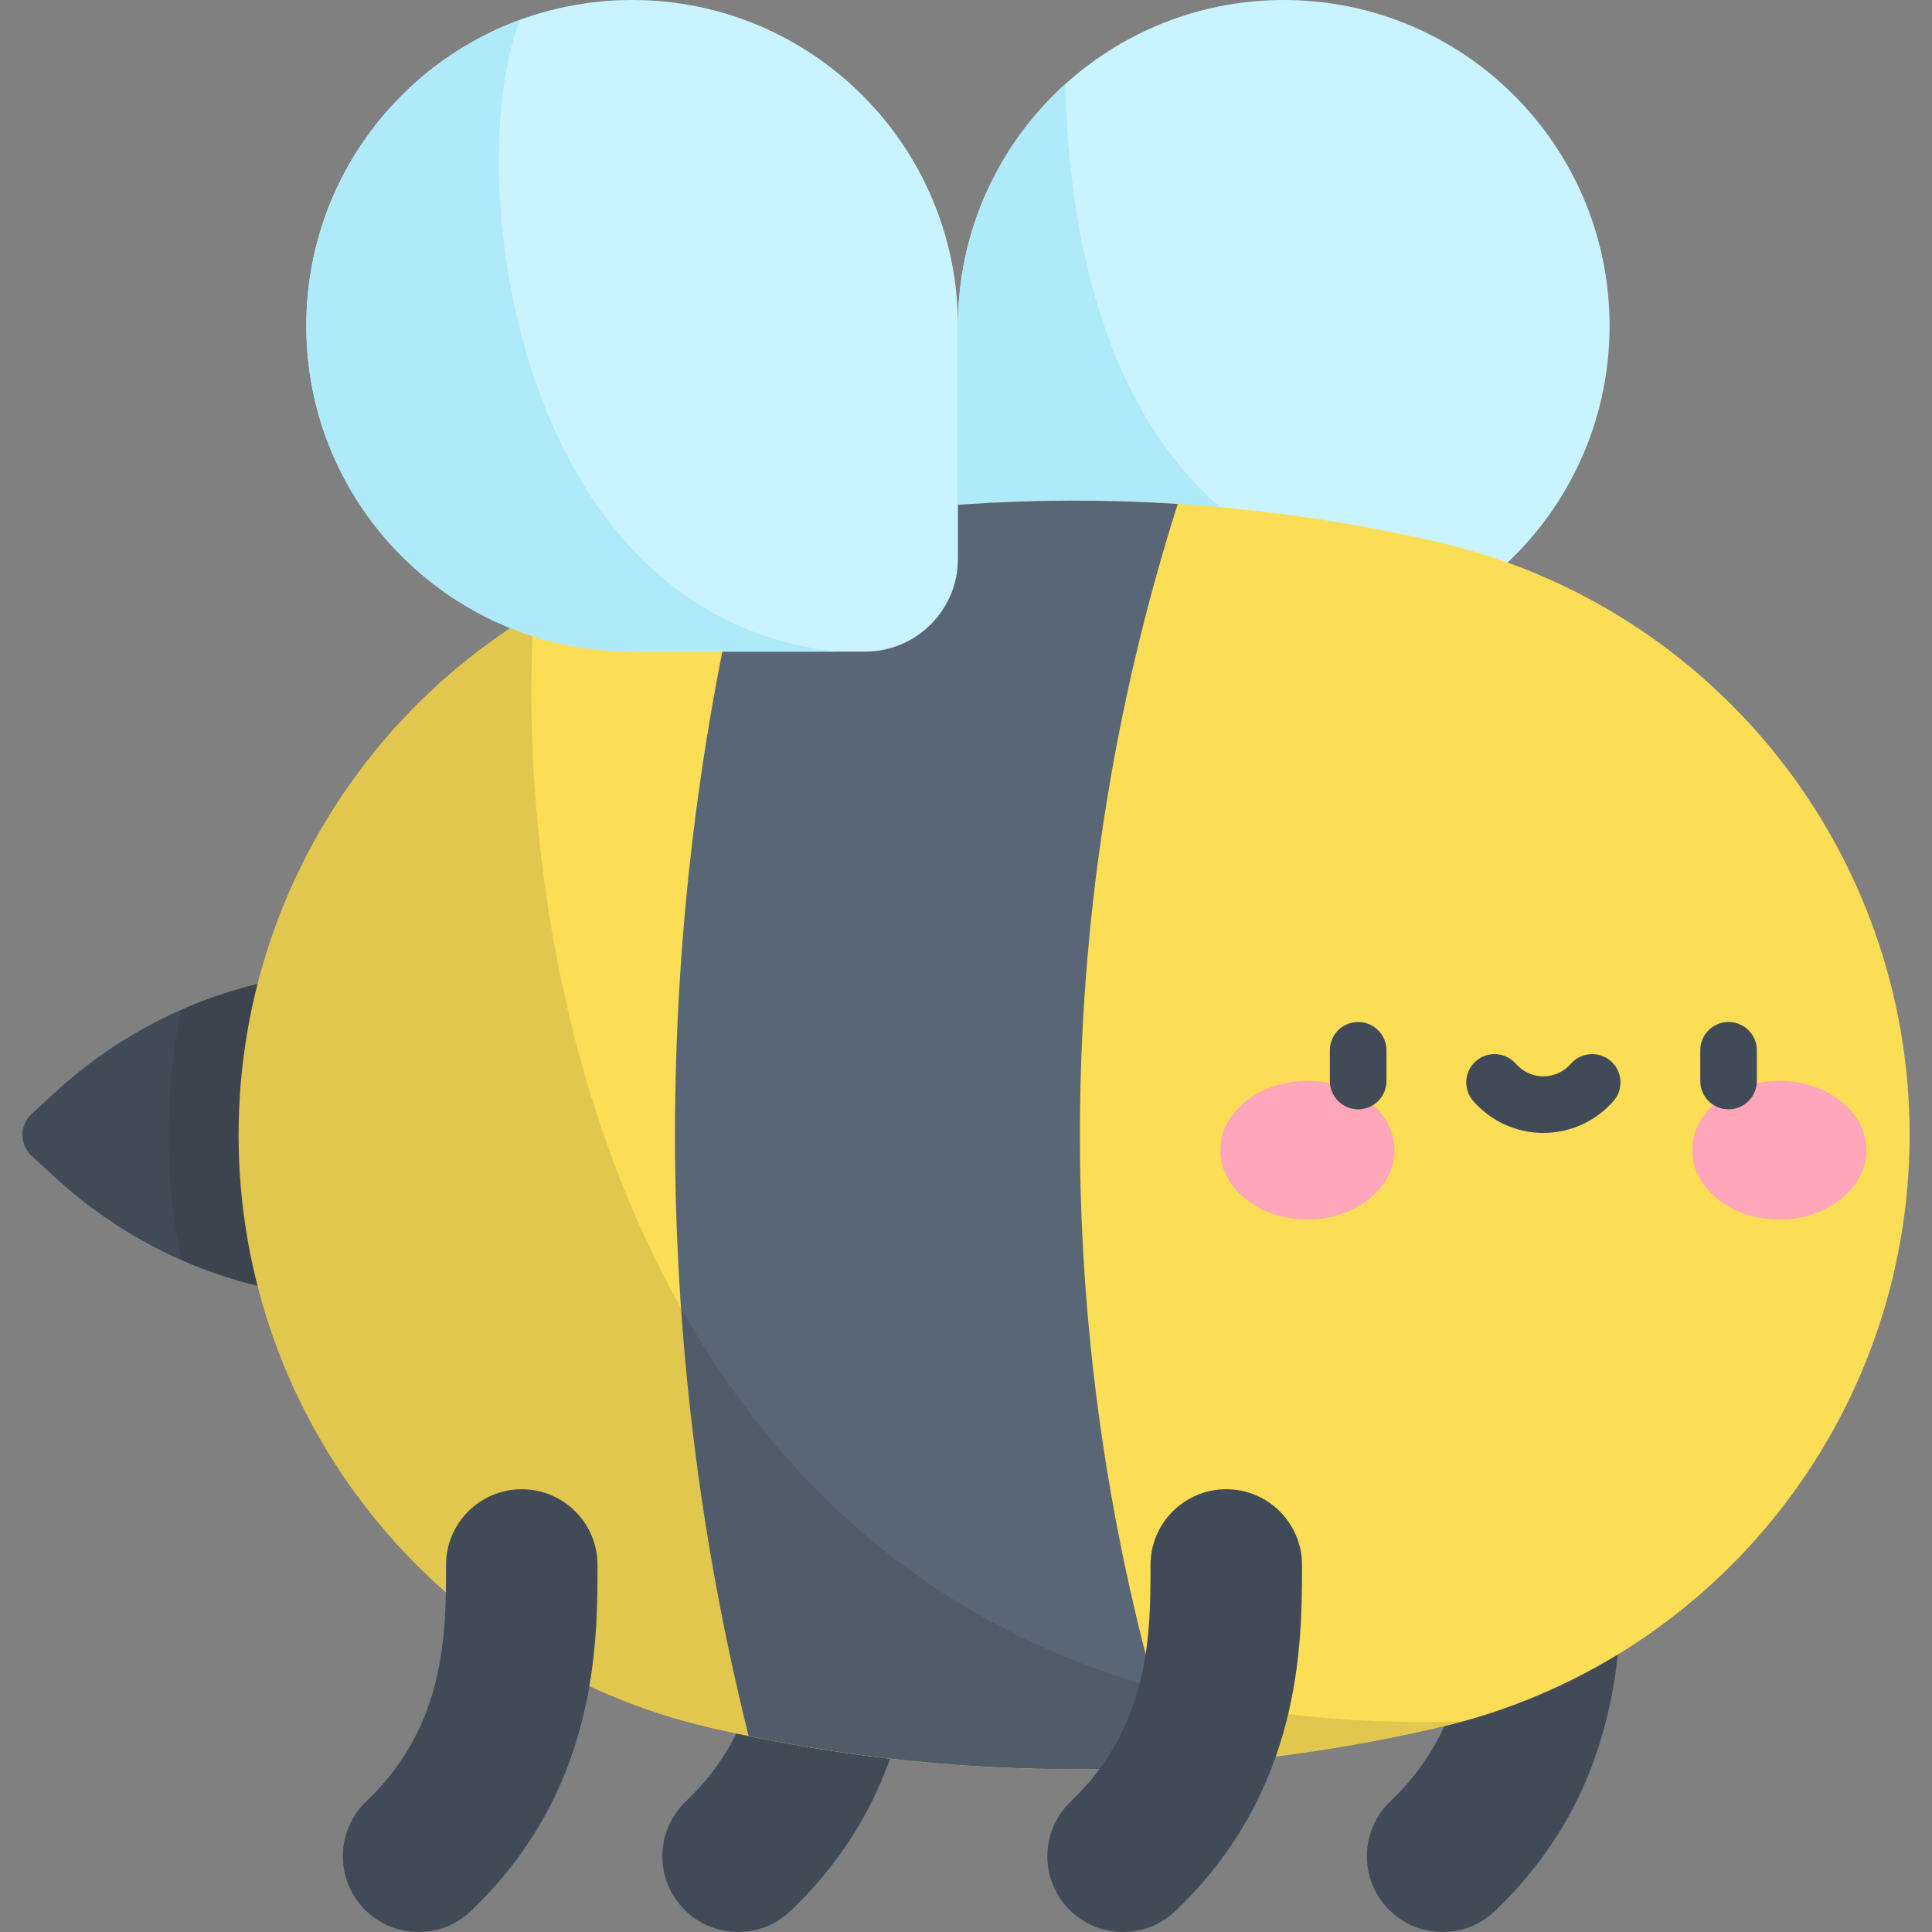
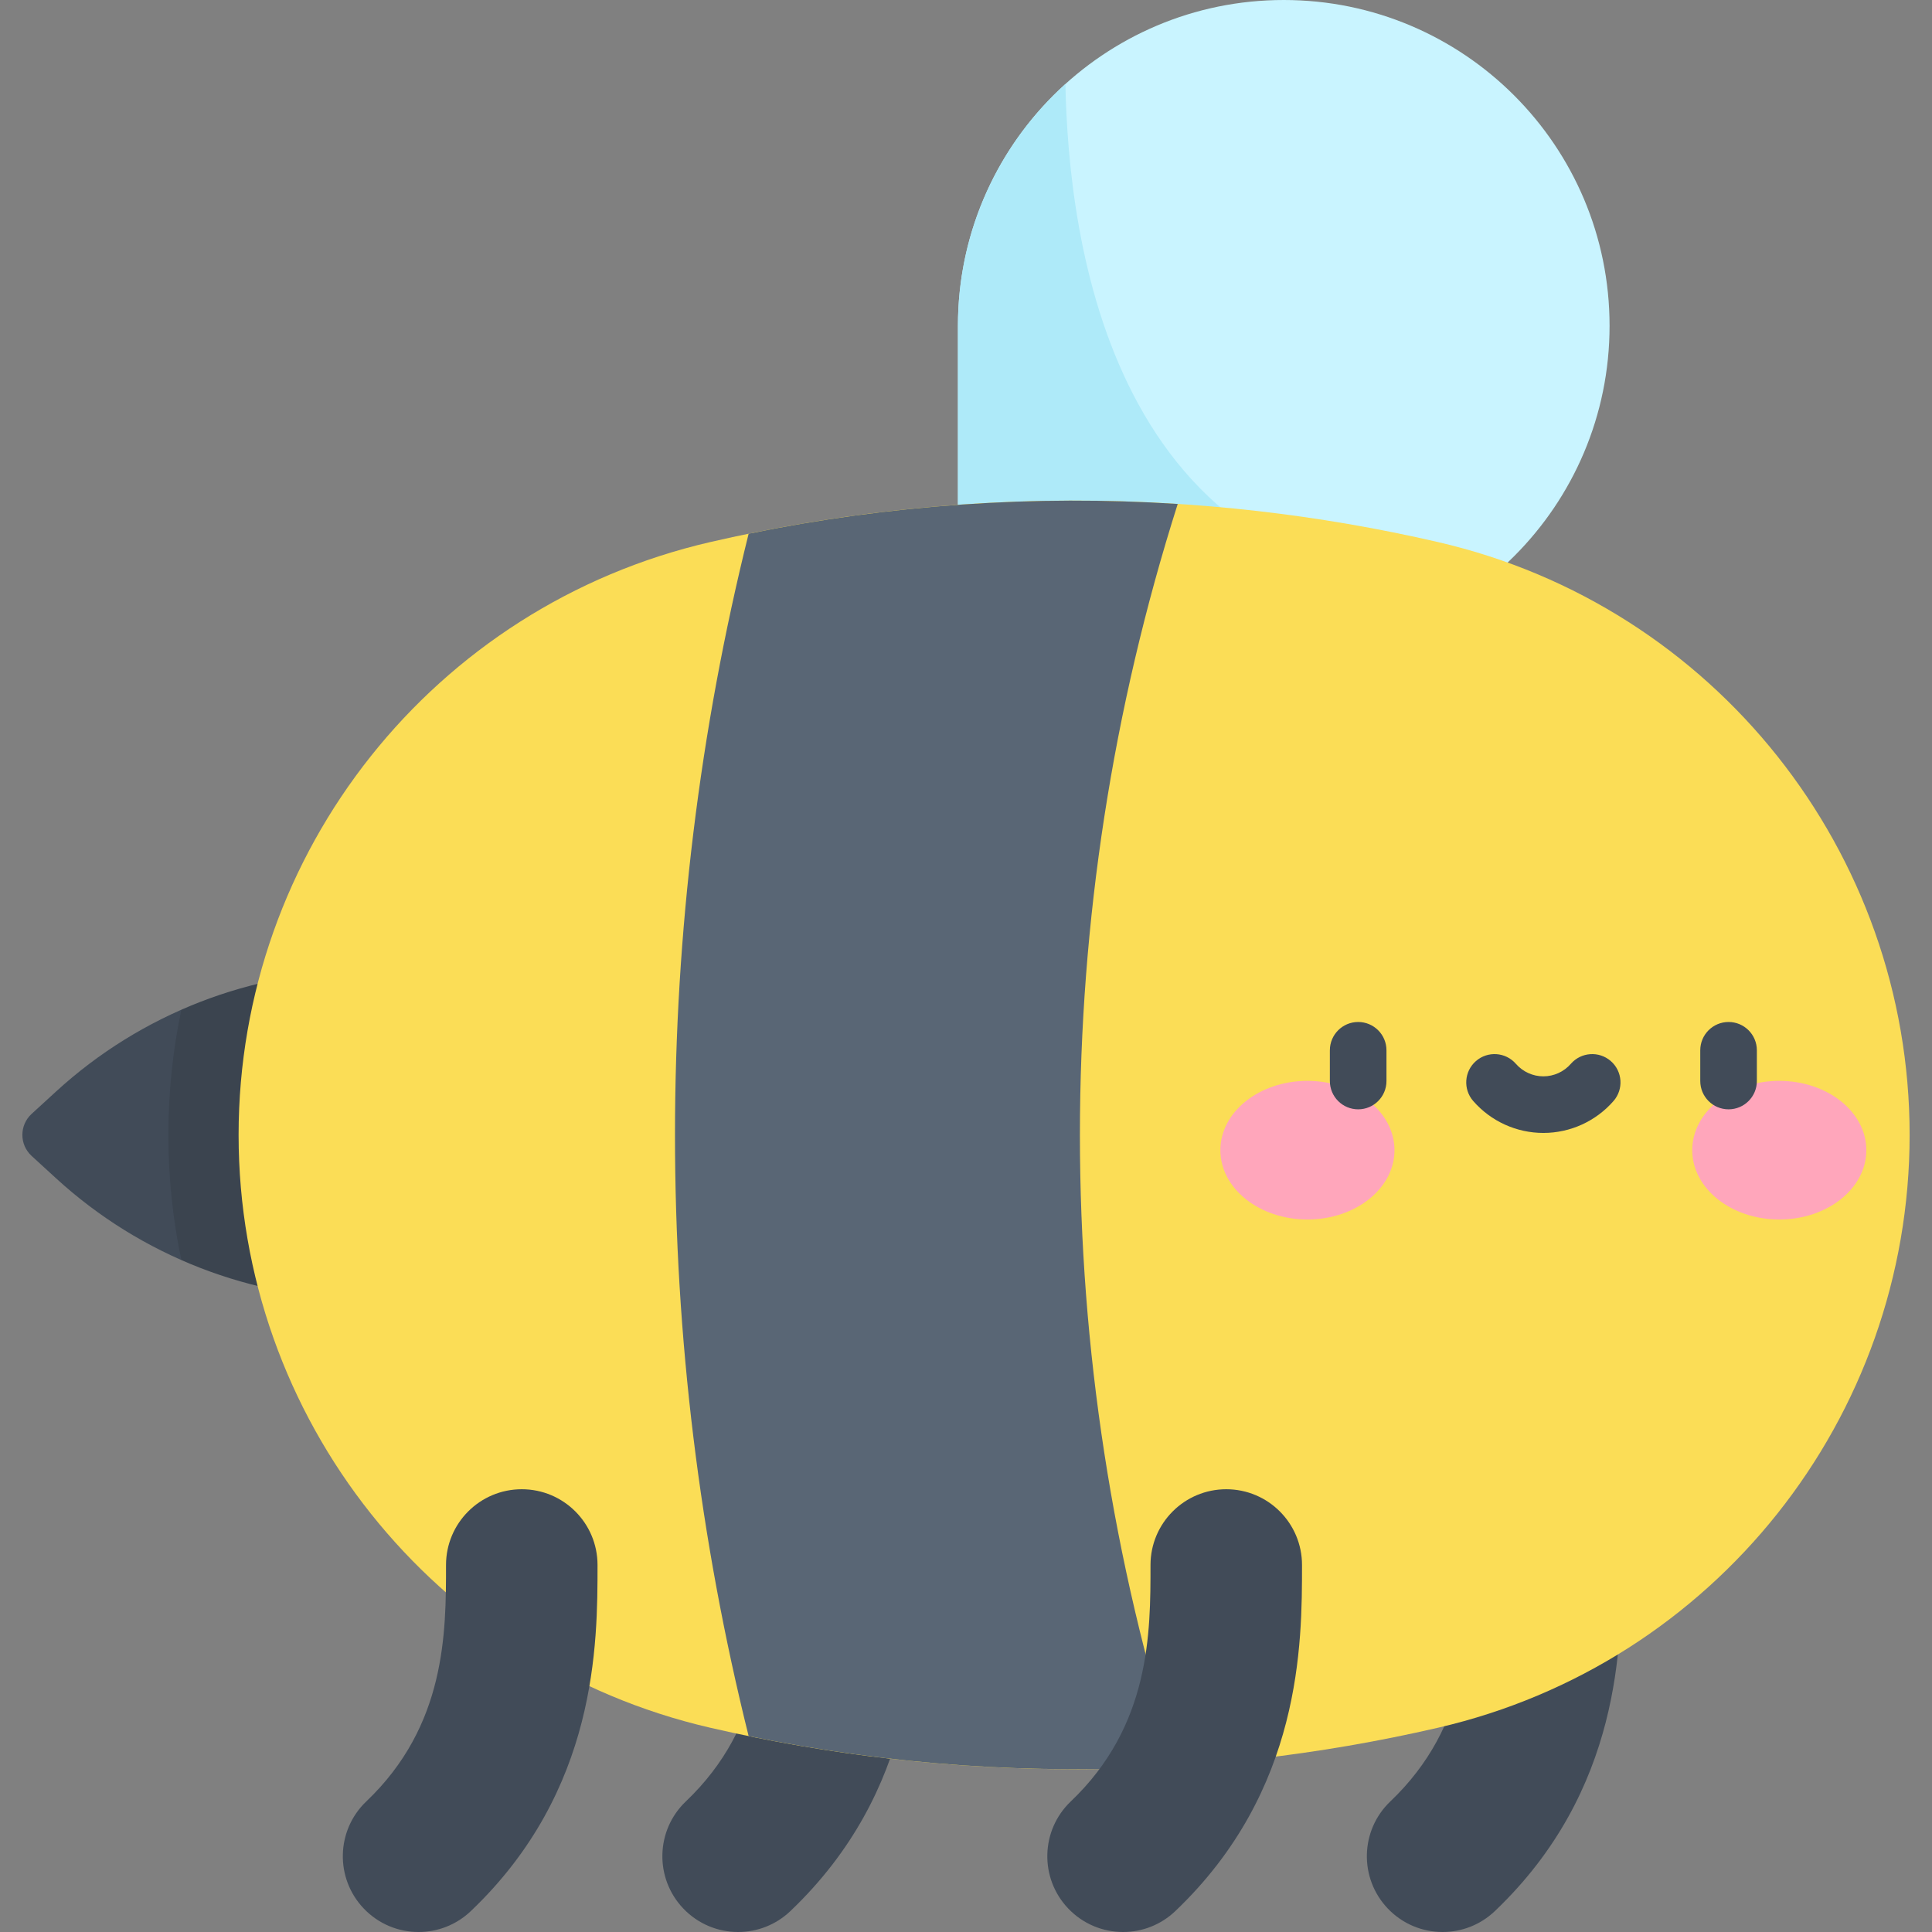
<svg xmlns="http://www.w3.org/2000/svg" version="1.1" id="Capa_1" x="0px" y="0px" viewBox="0 0 512 512" style="enable-background:new 0 0 512 512;" xml:space="preserve">
  <rect x="0" y="0" width="512" height="512" fill="#808080" stroke="none" />
  <g>
    <path style="fill:#414B58;" d="M195.613,512c-5.301,0-10.592-2.086-14.538-6.227c-7.648-8.027-7.341-20.734,0.686-28.383   c21.12-20.124,21.12-44.704,21.12-62.651c0-11.087,8.988-20.075,20.075-20.075s20.075,8.988,20.075,20.075   c0,20.874,0,59.728-33.574,91.72C205.572,510.162,200.588,512,195.613,512z" />
    <path style="fill:#414B58;" d="M382.31,512c-5.301,0-10.592-2.086-14.538-6.227c-7.648-8.027-7.341-20.734,0.686-28.383   c21.12-20.124,21.12-44.704,21.12-62.651c0-11.087,8.988-20.075,20.075-20.075s20.076,8.988,20.076,20.075   c0,20.874,0,59.728-33.574,91.72C392.268,510.162,387.285,512,382.31,512z" />
    <path style="fill:#414B58;" d="M97.165,344.265L97.165,344.265c-30.469,0-59.833-11.415-82.301-31.995l-6.482-5.937   c-3.27-2.995-3.27-8.148,0-11.143l6.482-5.937c22.468-20.58,51.832-31.995,82.301-31.995l0,0V344.265z" />
  </g>
  <path style="opacity:0.1;enable-background:new    ;" d="M97.165,257.257c-17.054,0-33.761,3.579-49.107,10.337  c-2.254,10.743-3.441,21.841-3.441,33.167l0,0c0,11.326,1.187,22.424,3.441,33.167c15.346,6.758,32.053,10.337,49.107,10.337l0,0  L97.165,257.257L97.165,257.257z" />
  <path style="fill:#C9F4FF;" d="M278.466,172.689h61.742c47.687,0,86.344-38.658,86.344-86.344l0,0  C426.552,38.658,387.895,0,340.208,0l0,0c-47.687,0-86.344,38.658-86.344,86.344v61.742  C253.863,161.674,264.878,172.689,278.466,172.689z" />
  <path style="fill:#AEEAF9;" d="M282.341,22.267c-17.486,15.801-28.477,38.654-28.477,64.077v61.742  c0,13.587,11.015,24.602,24.602,24.602h61.742c18.536,0,35.692-5.86,49.76-15.801C293.8,156.554,283.193,63.008,282.341,22.267z" />
  <path style="fill:#FBDD56;" d="M381.149,457.852L381.149,457.852c-63.495,14.677-129.502,14.677-192.997,0l0,0  C115.023,440.948,63.23,375.819,63.23,300.761l0,0c0-75.057,51.792-140.187,124.922-157.091l0,0  c63.495-14.677,129.502-14.677,192.997,0l0,0c73.129,16.904,124.922,82.033,124.922,157.091l0,0  C506.071,375.819,454.278,440.948,381.149,457.852z" />
  <path style="fill:#596675;" d="M312.109,133.554c-38-2.44-76.243,0.188-113.713,7.889c-26.02,104.543-26.02,214.093,0,318.636  c37.471,7.701,75.714,10.329,113.713,7.889C277.549,359.294,277.549,242.228,312.109,133.554z" />
-   <path style="opacity:0.1;enable-background:new    ;" d="M141.449,162.53C93.94,191.068,63.23,242.969,63.23,300.761l0,0  c0,75.057,51.792,140.187,124.922,157.091l0,0c63.495,14.677,129.502,14.677,192.997,0l0,0c2.259-0.522,4.497-1.091,6.714-1.704  C179.894,463.353,134.688,271.517,141.449,162.53z" />
-   <path style="fill:#C9F4FF;" d="M229.261,172.689h-61.742c-47.687,0-86.344-38.658-86.344-86.344l0,0  C81.175,38.658,119.832,0,167.519,0l0,0c47.687,0,86.344,38.658,86.344,86.344v61.742  C253.863,161.674,242.849,172.689,229.261,172.689z" />
  <g>
    <ellipse style="fill:#FFA6BB;" cx="346.48" cy="304.81" rx="23.07" ry="18.372" />
    <ellipse style="fill:#FFA6BB;" cx="471.53" cy="304.81" rx="23.07" ry="18.372" />
  </g>
  <g>
    <path style="fill:#414B58;" d="M359.928,293.985c-4.143,0-7.5-3.358-7.5-7.5v-8.147c0-4.142,3.357-7.5,7.5-7.5s7.5,3.358,7.5,7.5   v8.147C367.428,290.627,364.07,293.985,359.928,293.985z" />
    <path style="fill:#414B58;" d="M458.087,293.985c-4.143,0-7.5-3.358-7.5-7.5v-8.147c0-4.142,3.357-7.5,7.5-7.5s7.5,3.358,7.5,7.5   v8.147C465.587,290.627,462.229,293.985,458.087,293.985z" />
    <path style="fill:#414B58;" d="M409.007,300.241c-7.127,0-13.903-3.086-18.594-8.467c-2.722-3.122-2.396-7.86,0.727-10.582   c3.122-2.721,7.859-2.397,10.582,0.727c1.84,2.112,4.495,3.323,7.285,3.323s5.445-1.211,7.284-3.322   c2.723-3.124,7.459-3.449,10.582-0.728s3.449,7.459,0.729,10.582C422.912,297.154,416.135,300.241,409.007,300.241z" />
    <path style="fill:#414B58;" d="M297.627,512c-5.301,0-10.592-2.086-14.538-6.227c-7.648-8.027-7.341-20.734,0.686-28.383   c21.12-20.124,21.12-44.704,21.12-62.651c0-11.087,8.988-20.075,20.075-20.075s20.076,8.988,20.076,20.075   c0,20.874,0,59.728-33.575,91.72C307.586,510.162,302.602,512,297.627,512z" />
    <path style="fill:#414B58;" d="M110.931,512c-5.301,0-10.592-2.086-14.538-6.227c-7.648-8.027-7.341-20.734,0.686-28.383   c21.12-20.124,21.12-44.704,21.12-62.651c0-11.087,8.988-20.075,20.075-20.075s20.075,8.988,20.075,20.075   c0,20.874,0,59.728-33.575,91.72C120.89,510.162,115.905,512,110.931,512z" />
  </g>
-   <path style="fill:#AEEAF9;" d="M137.795,5.253c-33.043,12.115-56.621,43.849-56.621,81.091l0,0  c0,47.687,38.658,86.344,86.344,86.344h54.07C135.028,162.9,122.447,44.153,137.795,5.253z" />
  <g>
</g>
  <g>
</g>
  <g>
</g>
  <g>
</g>
  <g>
</g>
  <g>
</g>
  <g>
</g>
  <g>
</g>
  <g>
</g>
  <g>
</g>
  <g>
</g>
  <g>
</g>
  <g>
</g>
  <g>
</g>
  <g>
</g>
</svg>